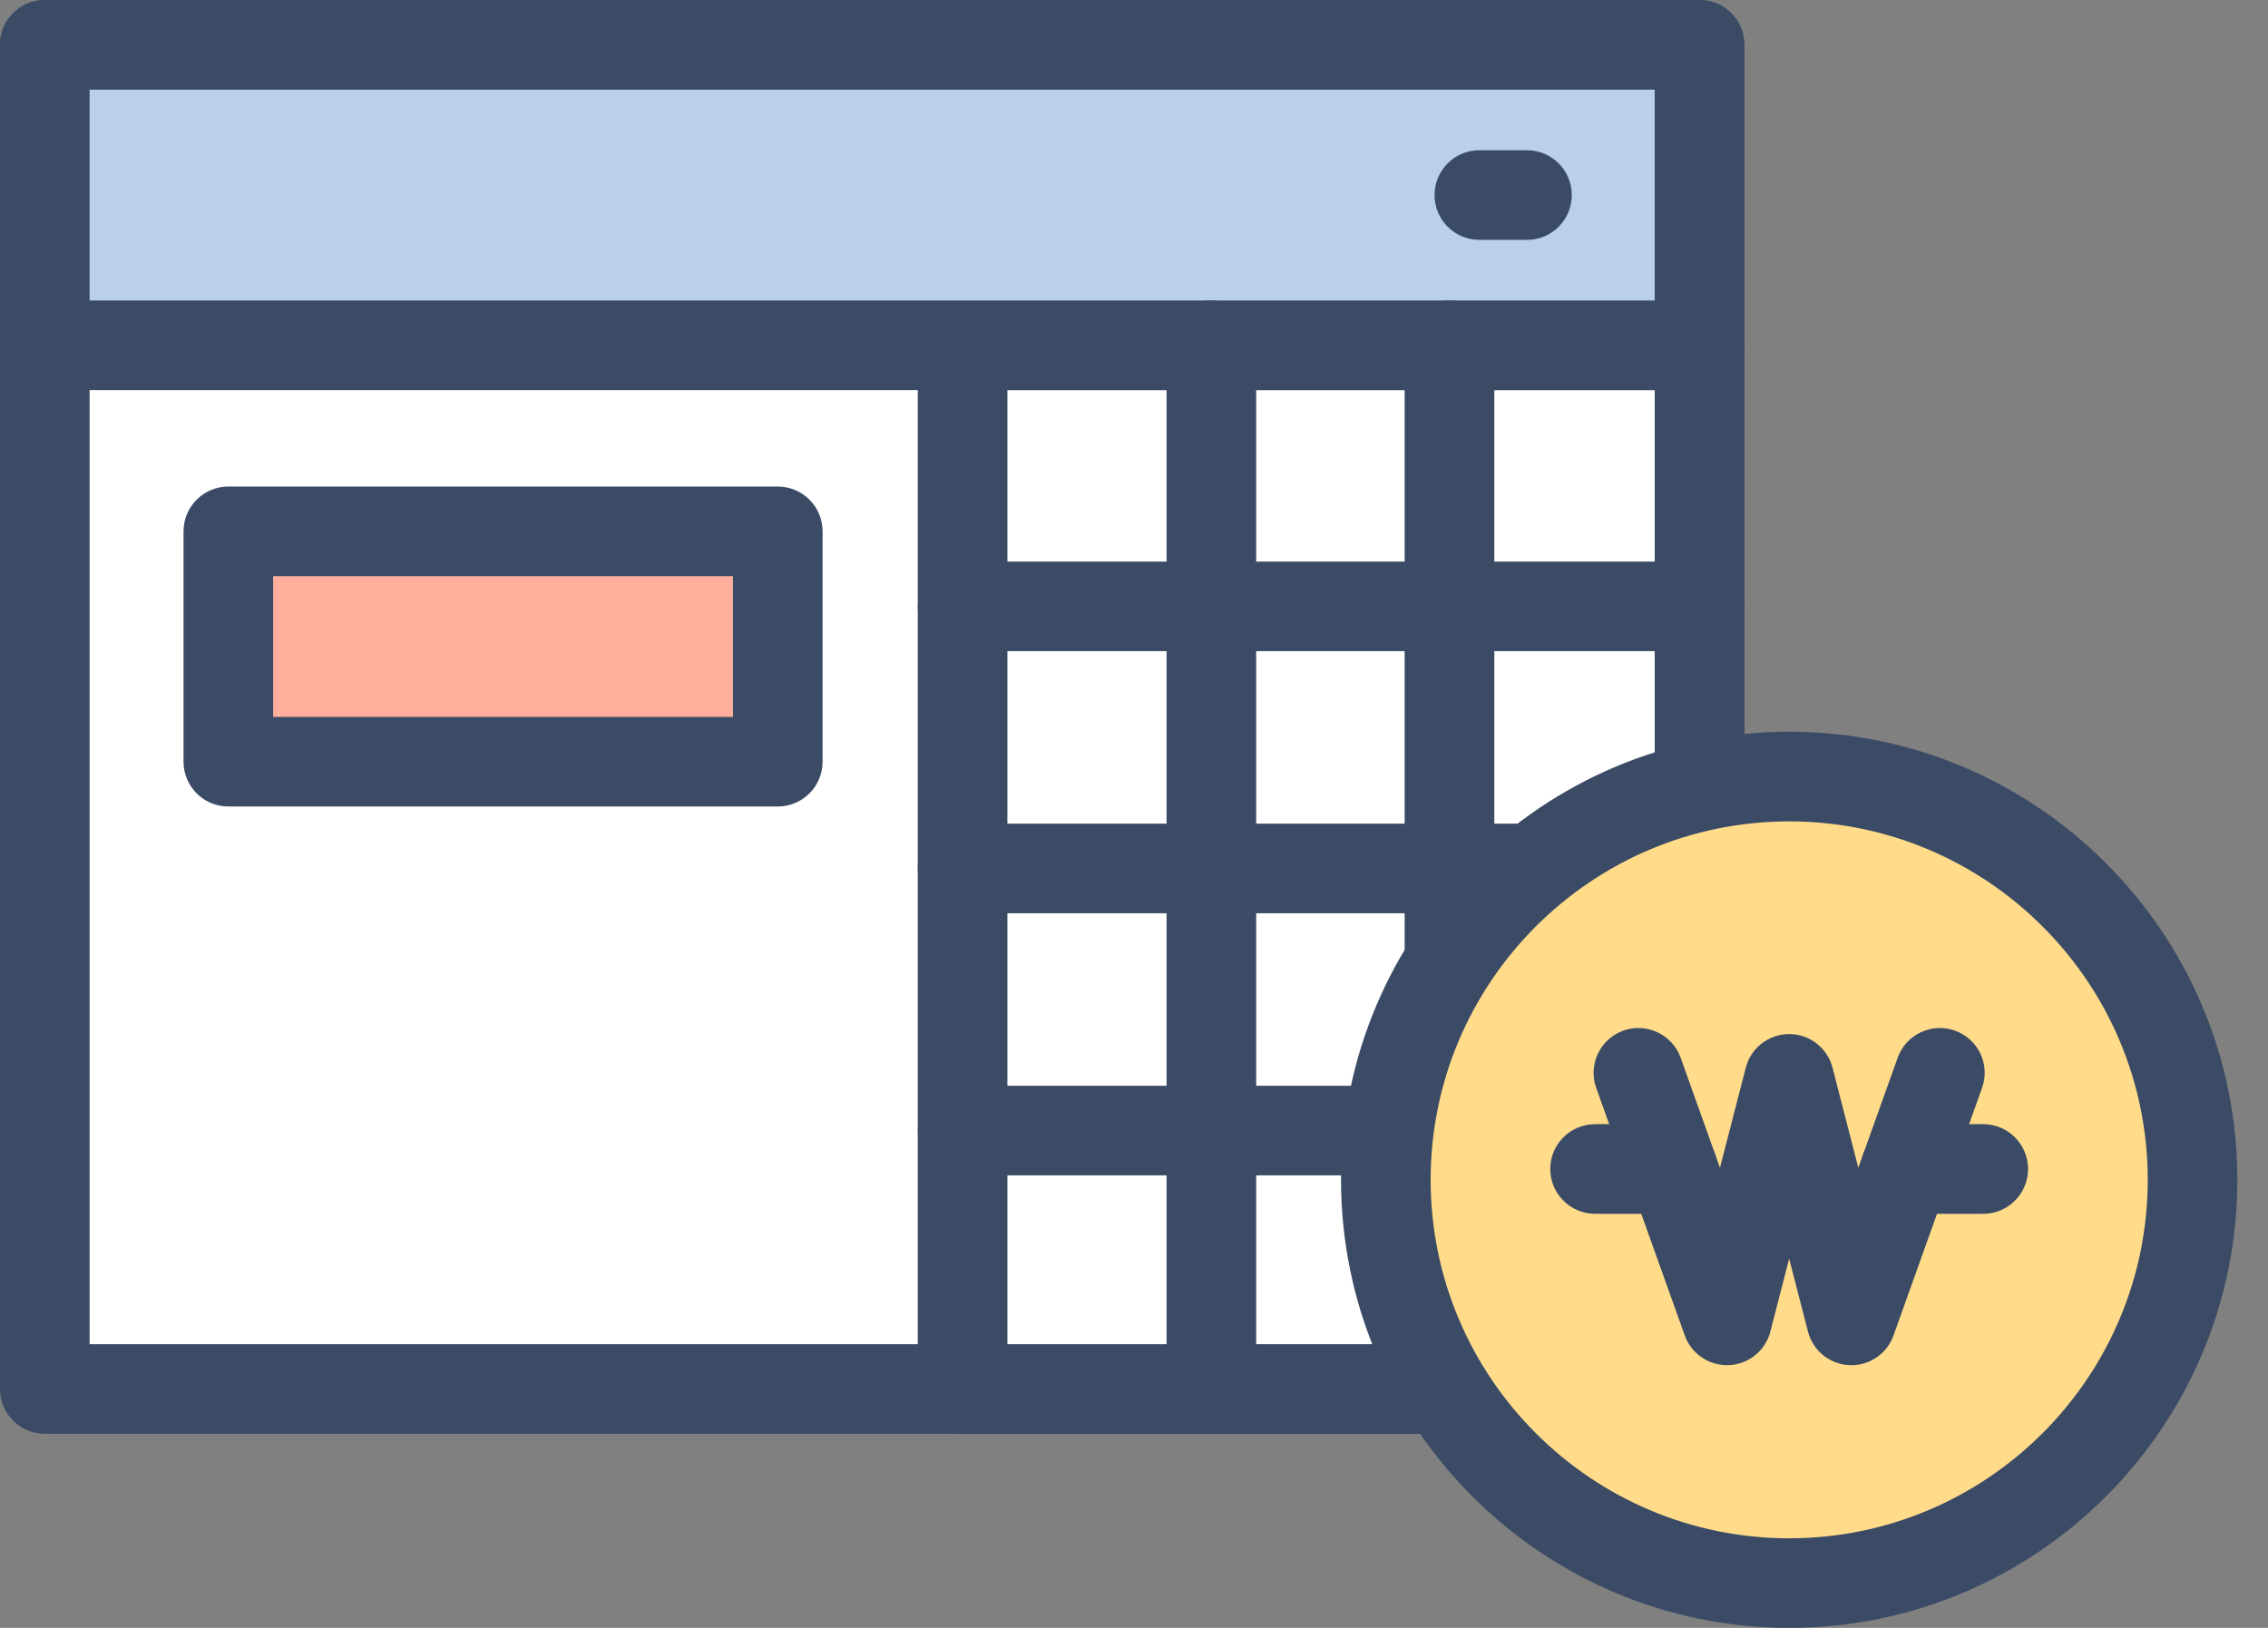
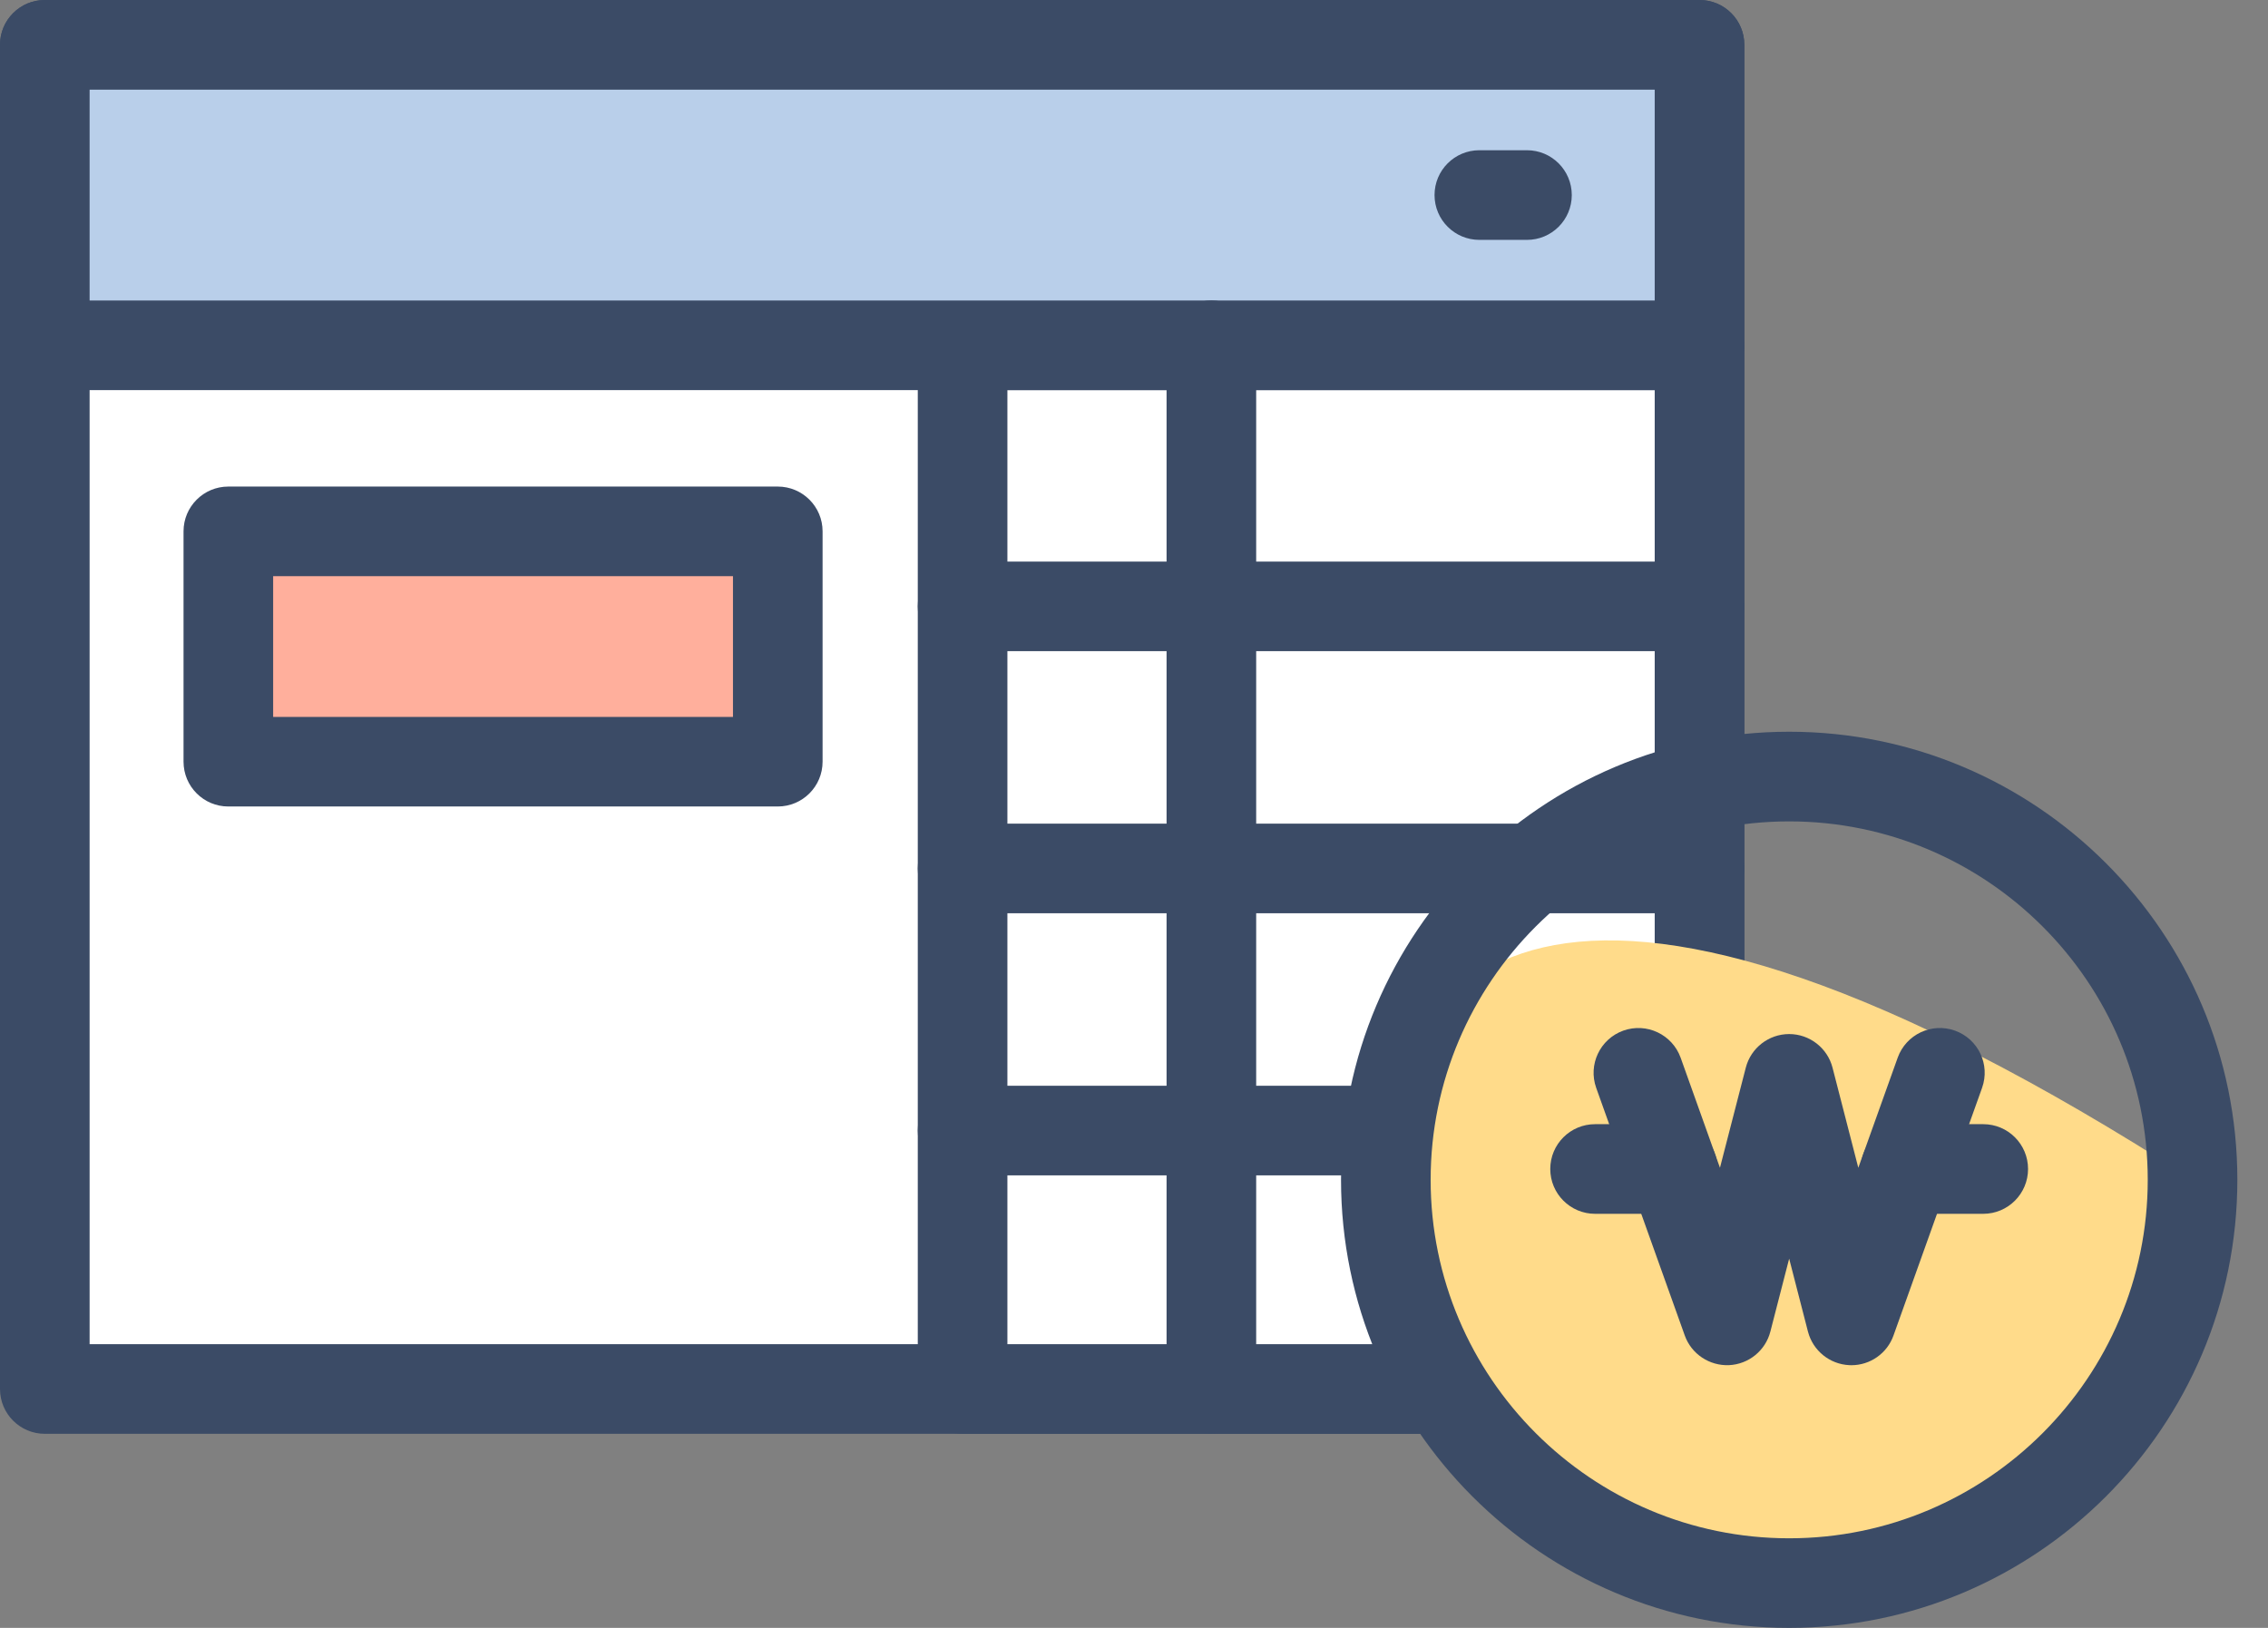
<svg xmlns="http://www.w3.org/2000/svg" width="39" height="28" viewBox="0 0 39 28" fill="none">
  <rect x="0" y="0" width="39" height="28" fill="#808080" stroke="none" />
  <path d="M29.225 0.771H0.771V23.891H29.225V0.771Z" fill="white" />
  <path d="M29.225 24.662H0.771C0.345 24.662 0 24.317 0 23.891V0.771C0 0.345 0.345 0 0.771 0H29.225C29.651 0 29.995 0.345 29.995 0.771V23.891C29.995 24.317 29.651 24.662 29.225 24.662ZM1.541 23.12H28.454V1.541H1.541V23.12Z" fill="#3B4B66" />
  <path d="M29.225 5.939H16.553V23.891H29.225V5.939Z" fill="white" />
  <path d="M29.225 24.662H16.553C16.127 24.662 15.782 24.317 15.782 23.891V5.939C15.782 5.513 16.127 5.168 16.553 5.168H29.225C29.651 5.168 29.995 5.513 29.995 5.939V23.891C29.995 24.317 29.651 24.662 29.225 24.662ZM17.323 23.12H28.454V6.71H17.323V23.12Z" fill="#3B4B66" />
  <path d="M29.225 0.771H0.771V5.939H29.225V0.771Z" fill="#B9CFEA" />
  <path d="M29.225 6.71H0.771C0.345 6.71 0 6.365 0 5.94V0.771C0 0.345 0.345 0 0.771 0H29.225C29.651 0 29.995 0.345 29.995 0.771V5.94C29.995 6.365 29.651 6.71 29.225 6.71ZM1.541 5.169H28.454V1.542H1.541V5.169Z" fill="#3B4B66" />
  <path d="M13.375 9.14H3.927V13.102H13.375V9.14Z" fill="#FFAF9C" />
  <path d="M13.374 13.872H3.926C3.501 13.872 3.156 13.527 3.156 13.101V9.139C3.156 8.714 3.501 8.369 3.926 8.369H13.374C13.8 8.369 14.145 8.714 14.145 9.139V13.101C14.145 13.527 13.8 13.872 13.374 13.872ZM4.697 12.331H12.604V9.91H4.697V12.331Z" fill="#3B4B66" />
  <path d="M20.83 24.662C20.405 24.662 20.06 24.317 20.06 23.891V5.939C20.06 5.513 20.405 5.168 20.83 5.168C21.256 5.168 21.601 5.513 21.601 5.939V23.891C21.601 24.317 21.256 24.662 20.83 24.662Z" fill="#3B4B66" />
-   <path d="M24.925 24.662C24.499 24.662 24.154 24.317 24.154 23.891V5.939C24.154 5.513 24.499 5.168 24.925 5.168C25.351 5.168 25.696 5.513 25.696 5.939V23.891C25.696 24.317 25.351 24.662 24.925 24.662Z" fill="#3B4B66" />
  <path d="M29.225 15.708H16.553C16.127 15.708 15.782 15.363 15.782 14.938C15.782 14.512 16.127 14.167 16.553 14.167H29.225C29.651 14.167 29.996 14.512 29.996 14.938C29.996 15.363 29.651 15.708 29.225 15.708Z" fill="#3B4B66" />
  <path d="M29.225 11.2H16.553C16.127 11.2 15.782 10.855 15.782 10.43C15.782 10.004 16.127 9.659 16.553 9.659H29.225C29.651 9.659 29.996 10.004 29.996 10.43C29.996 10.855 29.651 11.2 29.225 11.2Z" fill="#3B4B66" />
  <path d="M29.225 20.217H16.553C16.127 20.217 15.782 19.872 15.782 19.446C15.782 19.02 16.127 18.675 16.553 18.675H29.225C29.651 18.675 29.996 19.02 29.996 19.446C29.996 19.872 29.651 20.217 29.225 20.217Z" fill="#3B4B66" />
  <path d="M26.257 4.126H25.439C25.013 4.126 24.668 3.781 24.668 3.355C24.668 2.929 25.013 2.584 25.439 2.584H26.257C26.683 2.584 27.028 2.929 27.028 3.355C27.028 3.781 26.683 4.126 26.257 4.126Z" fill="#3B4B66" />
-   <path d="M30.767 27.229C34.597 27.229 37.703 24.124 37.703 20.293C37.703 16.463 34.597 13.357 30.767 13.357C26.936 13.357 23.831 16.463 23.831 20.293C23.831 24.124 26.936 27.229 30.767 27.229Z" fill="#FFDB8A" />
+   <path d="M30.767 27.229C34.597 27.229 37.703 24.124 37.703 20.293C26.936 13.357 23.831 16.463 23.831 20.293C23.831 24.124 26.936 27.229 30.767 27.229Z" fill="#FFDB8A" />
  <path d="M30.766 28C26.517 28 23.06 24.543 23.06 20.293C23.06 16.044 26.517 12.586 30.766 12.586C35.016 12.586 38.473 16.044 38.473 20.293C38.473 24.543 35.016 28 30.766 28ZM30.766 14.128C27.367 14.128 24.601 16.894 24.601 20.293C24.601 23.693 27.367 26.459 30.766 26.459C34.166 26.459 36.932 23.693 36.932 20.293C36.932 16.894 34.166 14.128 30.766 14.128Z" fill="#3B4B66" />
  <path d="M31.836 23.482C31.824 23.482 31.812 23.482 31.8 23.481C31.462 23.465 31.174 23.231 31.089 22.903L30.766 21.649L30.443 22.903C30.359 23.231 30.07 23.465 29.732 23.481C29.396 23.495 29.085 23.29 28.971 22.971L27.448 18.712C27.305 18.311 27.514 17.871 27.914 17.727C28.315 17.584 28.756 17.793 28.9 18.193L29.576 20.086L30.02 18.365C30.107 18.025 30.415 17.786 30.766 17.786C31.117 17.786 31.425 18.025 31.512 18.365L31.955 20.086L32.632 18.193C32.776 17.792 33.216 17.584 33.617 17.727C34.018 17.871 34.227 18.311 34.083 18.712L32.56 22.971C32.451 23.278 32.16 23.482 31.836 23.482Z" fill="#3B4B66" />
  <path d="M28.765 20.878H27.429C27.003 20.878 26.658 20.532 26.658 20.107C26.658 19.681 27.003 19.336 27.429 19.336H28.765C29.191 19.336 29.536 19.681 29.536 20.107C29.536 20.532 29.191 20.878 28.765 20.878Z" fill="#3B4B66" />
  <path d="M34.103 20.878H32.767C32.341 20.878 31.996 20.532 31.996 20.107C31.996 19.681 32.341 19.336 32.767 19.336H34.103C34.529 19.336 34.874 19.681 34.874 20.107C34.874 20.532 34.529 20.878 34.103 20.878Z" fill="#3B4B66" />
</svg>